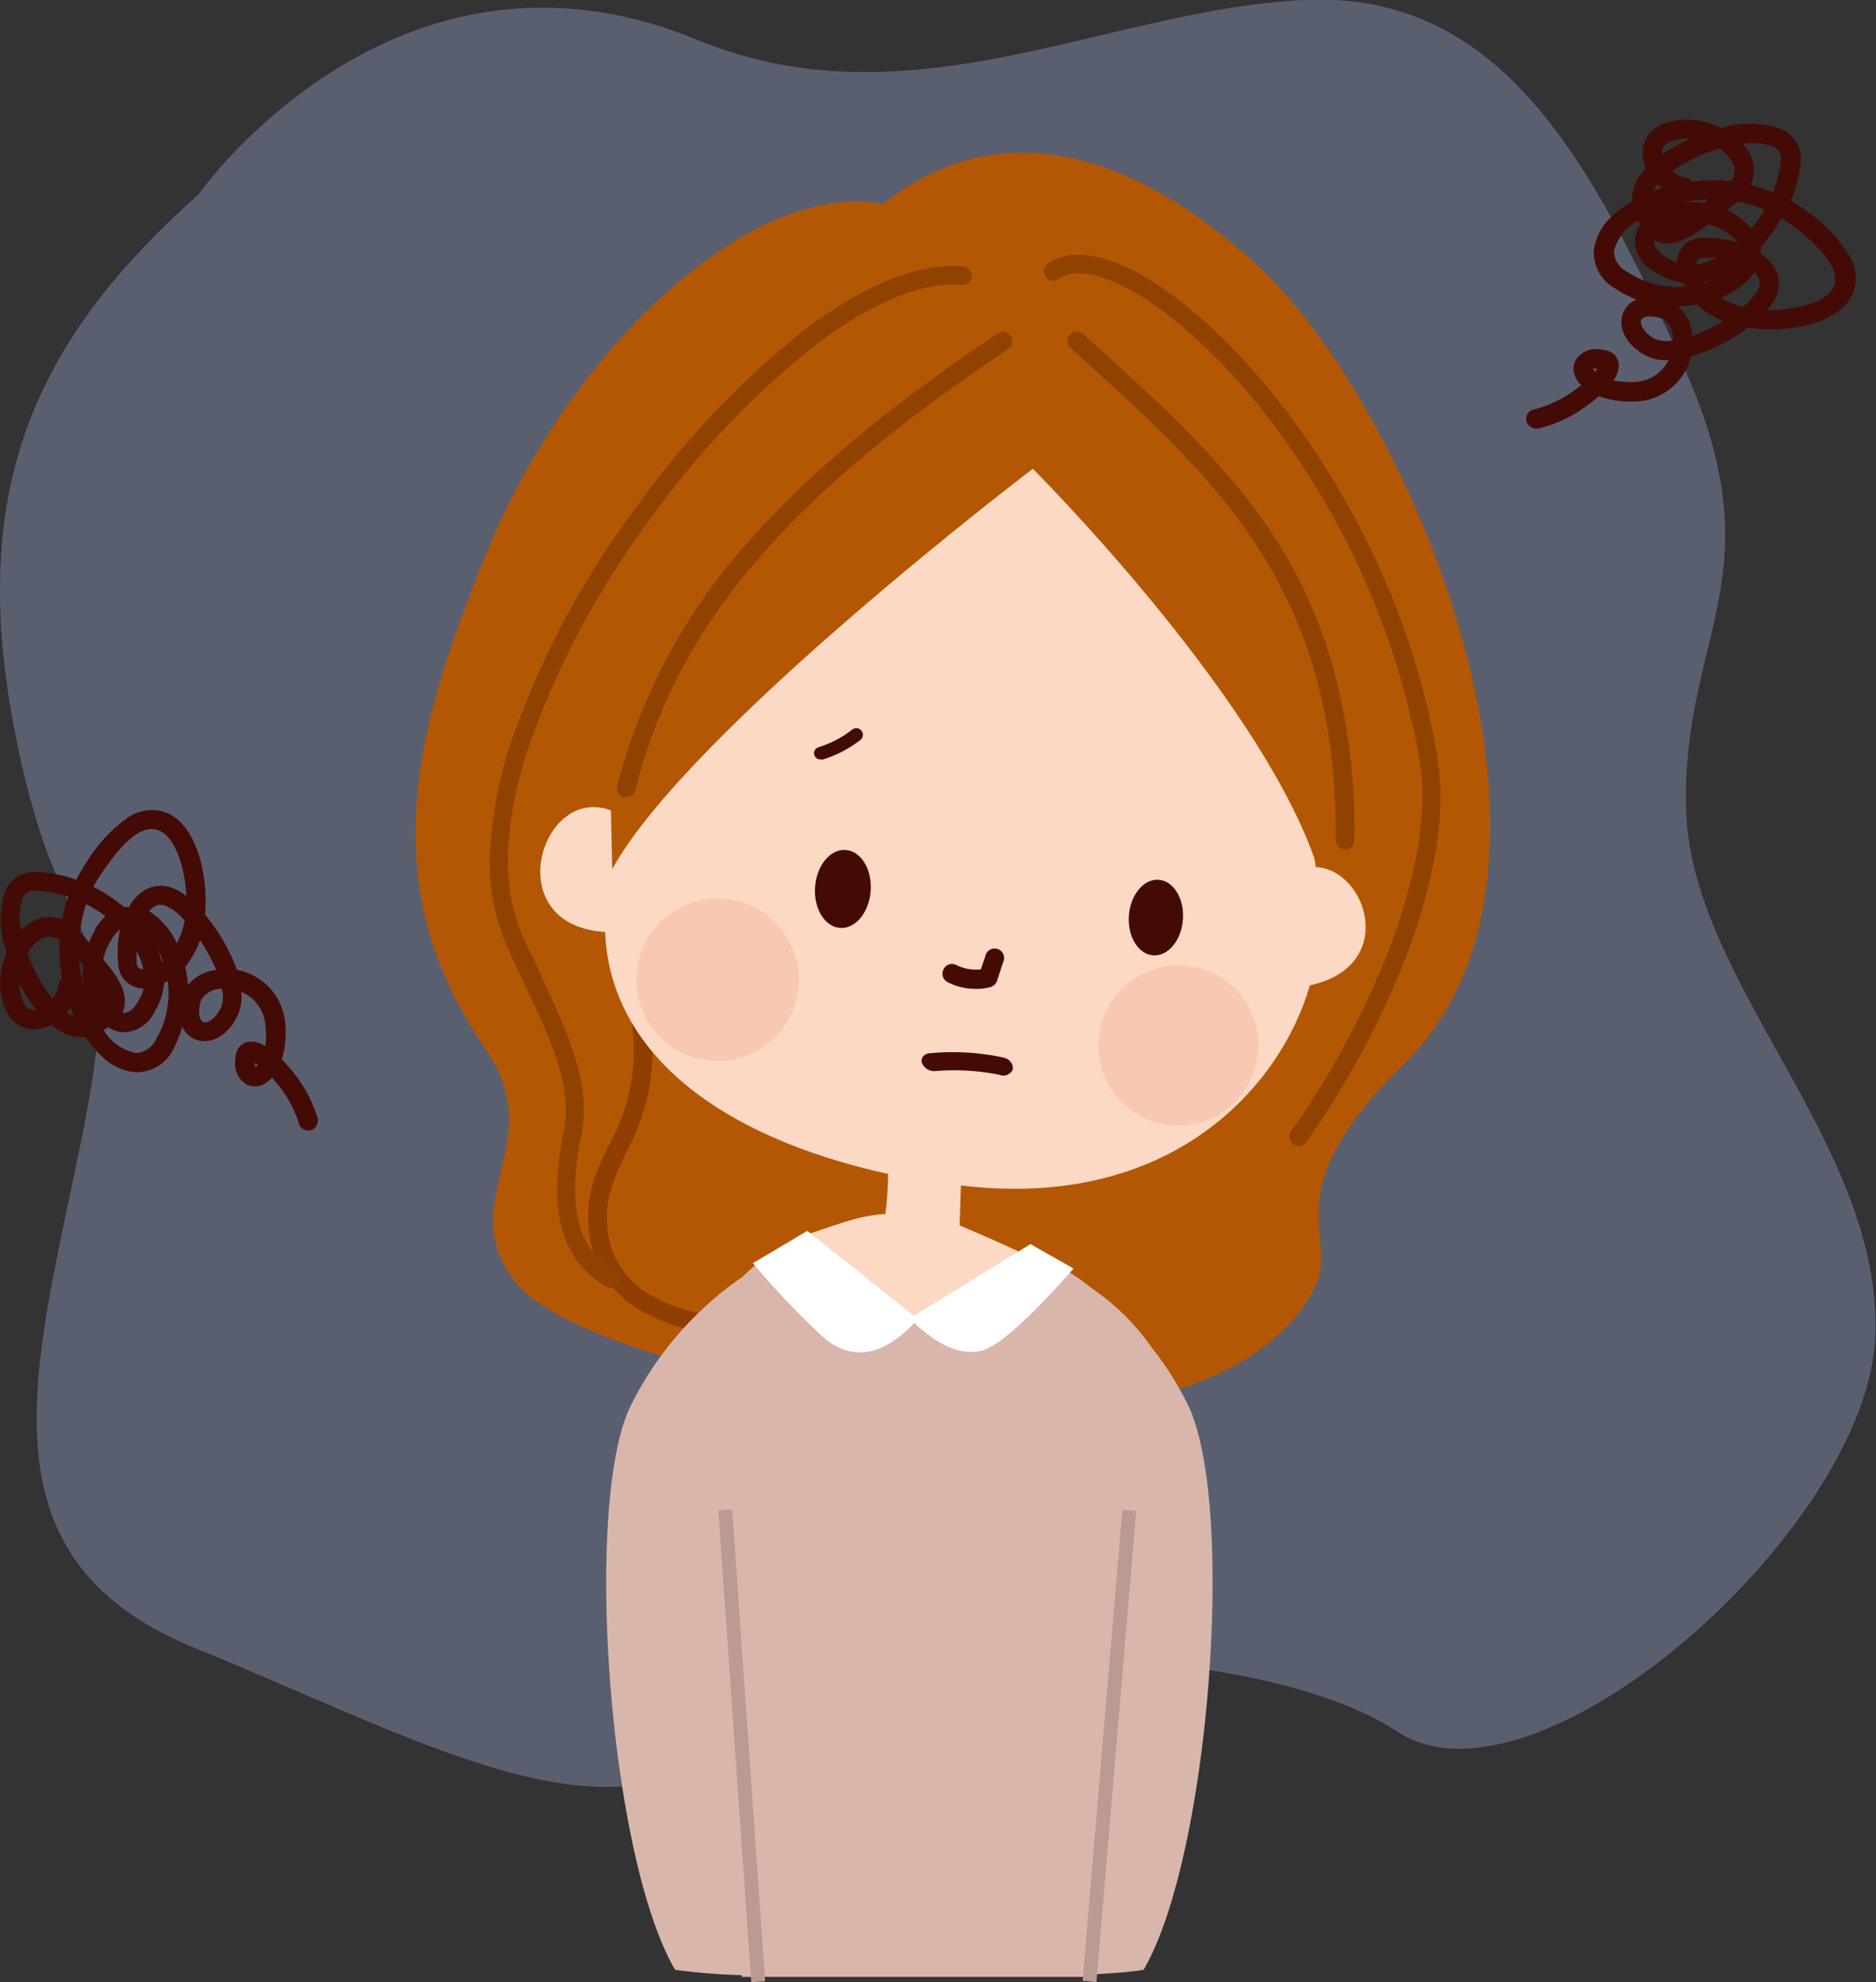
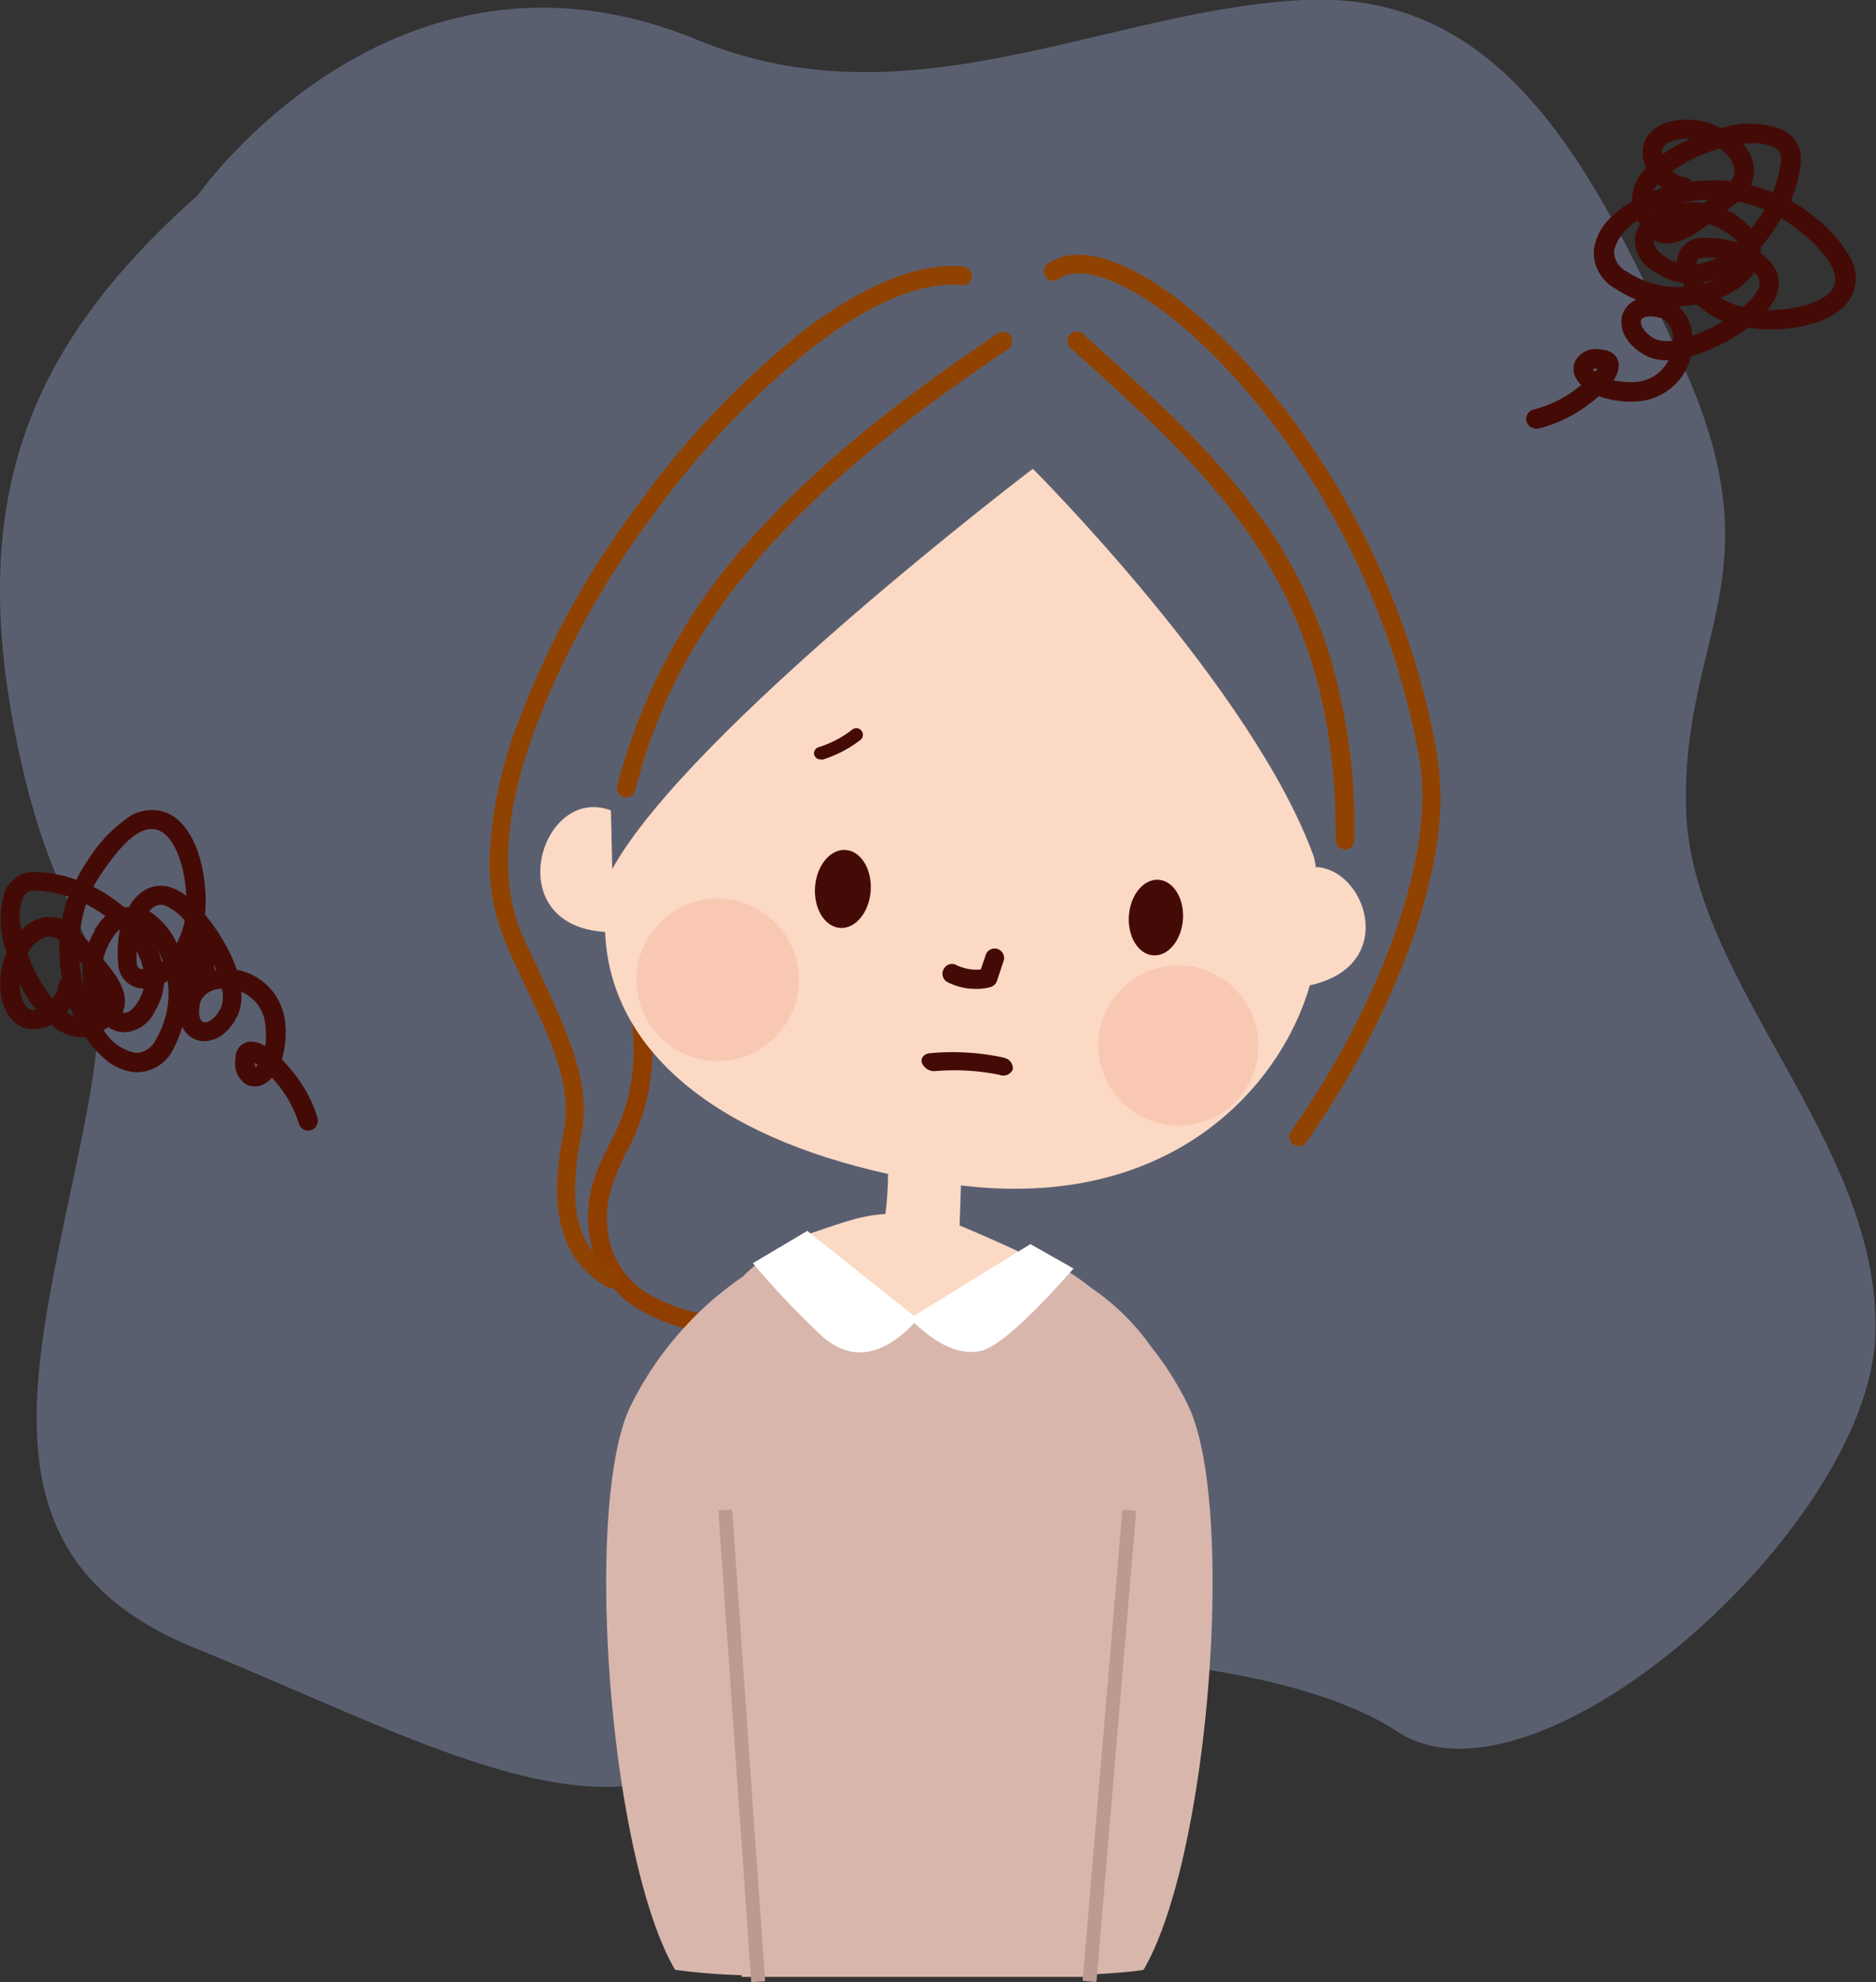
<svg xmlns="http://www.w3.org/2000/svg" viewBox="0 0 140.64 148.59">
  <rect x="0" y="0" width="140.64" height="148.59" fill="#333333" stroke="none" />
  <defs>
    <style>.cls-1{fill:#5a5f70;}.cls-2{fill:#b45705;}.cls-3{fill:#903d00;}.cls-4{fill:#904300;}.cls-5{fill:#fbd9c4;}.cls-6{fill:#f8c8b2;}.cls-7{fill:#440b06;}.cls-8{fill:#d9b6ac;}.cls-9{fill:#fff;}.cls-10{fill:none;stroke:#bb9a91;stroke-miterlimit:10;stroke-width:1.04px;}</style>
  </defs>
  <title>アセット 3</title>
  <g id="レイヤー_2" data-name="レイヤー 2">
    <g id="レイヤー_1-2" data-name="レイヤー 1">
      <path class="cls-1" d="M14.85,14.61C2.31,25.76-2.42,37,1.16,55.11S9.68,67.4,6.26,84.65s-8.6,32,8.36,38.89S45.88,138.9,55,130.34s39.37-7.41,49.74-.55,35.2-15.1,35.84-29.54-13.86-26.54-14.18-39.63,6.83-17.4-.12-33S112.49-.73,97.71,0,68.23,9.55,52.3,3C29.55-6.41,14.85,14.61,14.85,14.61Z" />
-       <path class="cls-2" d="M68,105.36c15.64,1.87,26.92-1.72,30.53-8.79,2.06-4-3.43-6.85,6.79-16.89,15-14.77.39-49.26-11.11-59.83-9.77-9-19.72-11.16-28-4.56-9.81-1.89-23.54,10.77-29.84,26.4-5.21,12.92-8.54,24.55.07,37C41.22,85.67,34,90,38.55,96,41.77,100.29,56,103.93,68,105.36Z" />
      <path class="cls-3" d="M53.43,99.94a13.08,13.08,0,0,1-5-1.49,7.79,7.79,0,0,1-4.21-5.64c-.49-3,.45-5,1.44-7a14.37,14.37,0,0,0,1.7-9.11.71.71,0,0,1,1.4-.18,15.81,15.81,0,0,1-1.83,9.9c-.93,2-1.74,3.65-1.32,6.21a6.33,6.33,0,0,0,3.5,4.63,11.43,11.43,0,0,0,4.41,1.32.71.71,0,0,1-.1,1.41Z" />
      <path class="cls-4" d="M46.9,59.76l-.12,0a.69.69,0,0,1-.51-.85A43.83,43.83,0,0,1,56.54,40.12C61,35.19,66.75,30.37,74.8,25a.7.7,0,0,1,.78,1.17C58.82,37.39,50.72,47,47.63,59.23a.69.69,0,0,1-.73.53Z" />
      <path class="cls-4" d="M100.78,63.66a.69.69,0,0,1-.65-.7c.13-18.86-8.93-27-19.43-36.47l-.48-.43a.71.71,0,0,1,0-1,.7.7,0,0,1,1,0l.48.43c5.29,4.76,10.28,9.26,14,15A36,36,0,0,1,100,50.24,45.74,45.74,0,0,1,101.54,63a.7.7,0,0,1-.71.69Z" />
      <path class="cls-4" d="M45.77,96.56a.8.8,0,0,1-.3-.09c-4.39-2.61-4-7.61-3.21-11.67.67-3.38-.92-6.76-2.93-11-.47-1-1-2.07-1.45-3.18a15.54,15.54,0,0,1-1.13-7.12,31.31,31.31,0,0,1,1.68-8.22,65.62,65.62,0,0,1,9.18-17.15A66.2,66.2,0,0,1,60.09,24.9c4.64-3.56,8.84-5.26,12.14-4.92a.71.71,0,0,1,.62.78.7.7,0,0,1-.77.62c-2.94-.3-6.79,1.3-11.13,4.64a64.43,64.43,0,0,0-12.21,12.9,64.14,64.14,0,0,0-9,16.76c-2,5.85-2.16,10.8-.61,14.34.48,1.09,1,2.13,1.45,3.14,2,4.34,3.79,8.08,3,11.91-1.08,5.44-.32,8.48,2.54,10.19a.7.7,0,0,1-.41,1.3Z" />
      <path class="cls-4" d="M97.32,85.91a.72.72,0,0,1-.36-.13.7.7,0,0,1-.16-1,63.25,63.25,0,0,0,7.3-13.53c2.17-5.66,3-10.7,2.27-14.58a59,59,0,0,0-10-23.61c-4.15-5.83-9.16-10.44-13.06-12-1.21-.49-2.87-.91-3.94-.15a.7.7,0,0,1-.82-1.14c1.26-.9,3.08-.91,5.29,0,4.2,1.71,9.31,6.38,13.68,12.52a61.94,61.94,0,0,1,6.2,10.95,58.25,58.25,0,0,1,4,13.23,21.88,21.88,0,0,1-.11,7.46,40.66,40.66,0,0,1-2.23,7.86,64.11,64.11,0,0,1-7.47,13.84.7.7,0,0,1-.62.3Z" />
      <path class="cls-5" d="M98.63,65c0-.24-.07-.48-.11-.71C94,51.68,77.43,35.14,77.43,35.14s-25.8,19.6-31.53,30l-.1-4.39c-5.25-2-8.48,8.61-.44,9.11.38,8.93,8.36,15.31,21.22,18.14,0,.87-.09,2.16-.2,3-2.15.13-3.51.79-6.8,1.84.35.84,9,9.7,9,9.7s8.67-7.32,9.26-8c0,0-1.9-1-5.9-2.68l.1-3c15.67,1.9,23.94-7.32,26.16-15C104.88,72.41,102.43,65.11,98.63,65Z" />
      <path class="cls-6" d="M82.4,77.51a6,6,0,1,0,6.79-5.08A6,6,0,0,0,82.4,77.51Z" />
      <path class="cls-6" d="M47.77,72.58a6.09,6.09,0,1,0,6.9-5.16A6.09,6.09,0,0,0,47.77,72.58Z" />
      <path class="cls-7" d="M72.86,74.12a4.65,4.65,0,0,1-1.83-.5.71.71,0,0,1-.27-1,.69.69,0,0,1,.95-.27,3.44,3.44,0,0,0,1.82.32l.34-1a.71.71,0,1,1,1.34.44l-.47,1.42a.72.72,0,0,1-.45.45,3.89,3.89,0,0,1-1.43.13Z" />
      <path class="cls-7" d="M61.59,56.92a.48.48,0,0,1-.56-.38A.48.48,0,0,1,61.4,56a7.78,7.78,0,0,0,2.49-1.31.49.49,0,0,1,.69.08.5.5,0,0,1-.08.7,9,9,0,0,1-2.89,1.49Z" />
      <path class="cls-7" d="M75.29,79.3a.81.81,0,0,1,.64.86.77.77,0,0,1-1,.41,16.91,16.91,0,0,0-4.81-.28,1,1,0,0,1-1-.6c-.12-.37.14-.7.59-.74a18.23,18.23,0,0,1,5.59.34Z" />
      <ellipse class="cls-7" cx="86.65" cy="68.78" rx="2.84" ry="2.03" transform="translate(11.8 150.24) rotate(-85.86)" />
      <ellipse class="cls-7" cx="63.19" cy="66.64" rx="2.93" ry="2.09" transform="translate(-7.84 124.85) rotate(-85.86)" />
      <path class="cls-8" d="M89.12,105.45A23.06,23.06,0,0,0,86.33,101a17.33,17.33,0,0,0-4.44-4.4,22.54,22.54,0,0,0-3.17-2.1v.23c-.49-.26-1-.51-1.57-.77l-8.61,5-8.65-5.88a10.58,10.58,0,0,0-4.22,2.63,25.34,25.34,0,0,0-8.44,9.77c-3.51,7.5-1.56,33.74,3.38,42.18a47.45,47.45,0,0,0,5,.4v.13H81.82c0-.06,0-.12,0-.18,1.55-.09,3.07-.2,3.91-.35C90.68,139.19,92.63,113,89.12,105.45Z" />
      <path class="cls-9" d="M60.52,92.27l8,6.37,8.73-5.38,3.23,1.83C78,97.9,75,101,73.46,101.28s-3.09-.42-4.92-2.11c-2.25,2.39-4.64,3-6.9,1a62.93,62.93,0,0,1-5.2-5.48Z" />
      <line class="cls-10" x1="54.37" y1="113.19" x2="56.84" y2="148.55" />
      <line class="cls-10" x1="84.66" y1="113.21" x2="81.68" y2="148.53" />
      <path class="cls-7" d="M114.74,32a.72.72,0,0,1-.31-.46.73.73,0,0,1,.58-.85,8.8,8.8,0,0,0,3.19-1.56l.34-.26a2,2,0,0,1-.36-.47,1.39,1.39,0,0,1,0-1.49,1.8,1.8,0,0,1,1.84-.71c1.19.09,1.33.9,1.34,1.14a2,2,0,0,1-.4,1.17,6.31,6.31,0,0,0,1.54.13A3,3,0,0,0,125.09,27a3.37,3.37,0,0,1-1.7-.34c-1.69-.9-2.08-2.29-1.71-3.2a1.84,1.84,0,0,1,1-1,8.14,8.14,0,0,1-1.6-.84,3.07,3.07,0,0,1-1.59-2.9,4.06,4.06,0,0,1,1.26-2.41,8,8,0,0,1,1.59-1.21,3.47,3.47,0,0,1,1.06-2.51,2.9,2.9,0,0,1-.26-1.11c0-1.23.83-2.14,2.33-2.42a5.54,5.54,0,0,1,3.42.47l.16.07a6.92,6.92,0,0,1,4.57.12A2.36,2.36,0,0,1,135,12.11a9.36,9.36,0,0,1-.74,2.93,10.45,10.45,0,0,1,1.32.88,11.13,11.13,0,0,1,3.06,3.26,3.13,3.13,0,0,1,.24,2.87c-1.05,2.33-5.1,2.94-7.82,2.51a14.66,14.66,0,0,1-3.12,1.75,10.66,10.66,0,0,1-1.17.4,4.43,4.43,0,0,1-4.21,3.39,7.05,7.05,0,0,1-2.69-.4c-.21.18-.43.36-.64.51a10.32,10.32,0,0,1-3.91,1.92.73.73,0,0,1-.54-.12Zm4.69-4.32a.8.8,0,0,0,.16.19l.17-.23a1.11,1.11,0,0,0-.33,0ZM124.8,24a1.27,1.27,0,0,0-.35-.17c-.84-.23-1.32-.07-1.42.17s.13.91,1,1.38a2.42,2.42,0,0,0,1.38.15A1.78,1.78,0,0,0,124.8,24Zm1.07-1a3.23,3.23,0,0,1,1,2.18l.47-.18a11.93,11.93,0,0,0,1.82-.92,6.74,6.74,0,0,1-1.9-1.22l-.26,0a9.08,9.08,0,0,1-1.15.1Zm-3.08-6.46A3.61,3.61,0,0,0,121,18.81a1.73,1.73,0,0,0,1,1.57,6.75,6.75,0,0,0,4.3,1.11l-.15-.29a4.57,4.57,0,0,1-1.77-.62l-.31-.19A2.69,2.69,0,0,1,122.56,18a2.31,2.31,0,0,1,.4-1.17c-.06-.11-.11-.22-.17-.35Zm8.71,3.91-.09.13A5.64,5.64,0,0,1,129,22.32a5.74,5.74,0,0,0,1.64.69,4,4,0,0,0,1.22-1.44,1,1,0,0,0-.16-.94,2,2,0,0,0-.2-.22Zm-3.78.73,0,.07a8.35,8.35,0,0,0,.92-.35,5.9,5.9,0,0,1-1,.28ZM124,18s0,.07,0,.11c0,.4.34.84,1,1.24a3,3,0,0,0,.71.32v-.06a1.89,1.89,0,0,1,2-1.78,8.41,8.41,0,0,1,2.57.35h0a2.66,2.66,0,0,0-.56-.55,4.72,4.72,0,0,0-1.63-.82c-1.35,1-2.57,1.71-3.72,1.35A2.28,2.28,0,0,1,124,18Zm4.62,1.32a6.55,6.55,0,0,0-.88,0c-.44,0-.54.19-.56.45v.05a5.14,5.14,0,0,0,1.45-.46Zm3.35-.36a3.87,3.87,0,0,1,.88.83,2.4,2.4,0,0,1,.37,2.25,3.6,3.6,0,0,1-.74,1.21c2.15,0,4.48-.59,5-1.78.47-1-.55-2.6-2.87-4.38a10.77,10.77,0,0,0-1.08-.73c-.12.22-.25.43-.39.65A13.25,13.25,0,0,1,132,18.53a2.82,2.82,0,0,1,0,.41Zm-7.92-3.12v0l.19-.11-.2.09Zm.23-2.05a3.24,3.24,0,0,0-.33.52l.66-.23a3,3,0,0,1-.33-.29Zm3.79,1.17a11.07,11.07,0,0,0-2.11.26,6.18,6.18,0,0,1,1.77,0l.34-.27Zm2.2,1.27.32.23a4.36,4.36,0,0,1,.69.66,10.28,10.28,0,0,0,1-1.4,9.59,9.59,0,0,0-2-.6l-.09.07-.71.56a5.57,5.57,0,0,1,.85.48Zm-4.92-3.43a2,2,0,0,0,1,.51.69.69,0,0,1,.5.3,12.87,12.87,0,0,1,2.4-.07l.49.05a1.19,1.19,0,0,0,.17-1.33,2.86,2.86,0,0,0-1-1.12h0a11.77,11.77,0,0,0-3.51,1.66Zm1.31-2.4a4.64,4.64,0,0,0-.91.06c-1.17.23-1.15.78-1.15,1s0,.08,0,.12a12.12,12.12,0,0,1,2.05-1.14Zm4,.37a3.41,3.41,0,0,1,.59.9,2.61,2.61,0,0,1,0,2.2,11.13,11.13,0,0,1,1.66.55,8.62,8.62,0,0,0,.6-2.4.94.94,0,0,0-.53-1,4.29,4.29,0,0,0-2.35-.22Z" />
-       <path class="cls-7" d="M23.73,84.4a.73.73,0,0,1-1.33-.2,8.8,8.8,0,0,0-1.73-3.09l-.28-.33a2,2,0,0,1-.45.39,1.42,1.42,0,0,1-1.49.11,1.84,1.84,0,0,1-.81-1.8c0-1.19.82-1.37,1.06-1.4a2,2,0,0,1,1.19.34,5.92,5.92,0,0,0,0-1.55,2.91,2.91,0,0,0-1.81-2.52,3.39,3.39,0,0,1-.24,1.71c-.8,1.75-2.17,2.21-3.11,1.89a1.82,1.82,0,0,1-1.07-1A7.86,7.86,0,0,1,13,78.63a3.08,3.08,0,0,1-2.81,1.75,4,4,0,0,1-2.48-1.13,7.46,7.46,0,0,1-1.3-1.51,3.47,3.47,0,0,1-2.56-.92,3.1,3.1,0,0,1-1.09.32C1.49,77.25.53,76.43.16,75a5.72,5.72,0,0,1,.28-3.45l.06-.16a7,7,0,0,1-.13-4.58,2.37,2.37,0,0,1,2.35-1.44,9.53,9.53,0,0,1,3,.58,11.11,11.11,0,0,1,.8-1.37A11.24,11.24,0,0,1,9.57,61.3a3.12,3.12,0,0,1,2.85-.4c2.39.91,3.22,4.92,2.95,7.66a14.62,14.62,0,0,1,1.92,3,10.84,10.84,0,0,1,.47,1.14,4.45,4.45,0,0,1,3.62,4,6.93,6.93,0,0,1-.25,2.71c.2.2.38.41.55.61a10.25,10.25,0,0,1,2.13,3.79.7.7,0,0,1-.08.55ZM19.15,80a.89.89,0,0,0,.18-.17l-.24-.15a.89.89,0,0,0,.06.32Zm-4-5.15a1.05,1.05,0,0,0-.15.36c-.18.85,0,1.32.26,1.41s.89-.19,1.32-1.12a2.46,2.46,0,0,0,.06-1.38,1.78,1.78,0,0,0-1.49.73Zm-1.07-1a3.2,3.2,0,0,1,2.12-1.14c-.06-.15-.13-.3-.2-.46a13.85,13.85,0,0,0-1-1.77,6.84,6.84,0,0,1-1.12,2l.06.26a8.93,8.93,0,0,1,.16,1.14ZM7.79,77.24a3.59,3.59,0,0,0,2.41,1.69,1.74,1.74,0,0,0,1.51-1.05,6.77,6.77,0,0,0,.86-4.35l-.27.16a4.65,4.65,0,0,1-.52,1.81l-.18.32a2.66,2.66,0,0,1-2.28,1.56A2.16,2.16,0,0,1,8.13,77l-.34.2Zm3.41-8.92.13.08a5.58,5.58,0,0,1,1.92,2.31A5.53,5.53,0,0,0,13.84,69a4,4,0,0,0-1.51-1.14,1,1,0,0,0-.92.22,2.08,2.08,0,0,0-.21.21Zm.94,3.73.07,0a7.41,7.41,0,0,0-.4-.9,6,6,0,0,1,.33,1ZM9.2,75.92h.11c.4,0,.82-.39,1.18-1.1a2.64,2.64,0,0,0,.27-.72h0a1.91,1.91,0,0,1-1.9-1.87A8.55,8.55,0,0,1,9,69.66H9a2.59,2.59,0,0,0-.53.59,4.9,4.9,0,0,0-.73,1.67c1.1,1.29,1.86,2.47,1.56,3.64a1.9,1.9,0,0,1-.12.36Zm1.05-4.68a6.46,6.46,0,0,0,0,.88c0,.43.22.53.49.53h0a4.55,4.55,0,0,0-.54-1.41Zm-.54-3.33a3.63,3.63,0,0,1,.77-.92,2.39,2.39,0,0,1,2.23-.5,3.65,3.65,0,0,1,1.25.67c-.08-2.15-.85-4.44-2.06-4.91s-2.56.7-4.21,3.11A10,10,0,0,0,7,66.48c.23.11.45.23.67.36A11.53,11.53,0,0,1,9.3,68a2.7,2.7,0,0,1,.41,0ZM7,76h0l-.11-.18L7,76Zm-2-.11a2.39,2.39,0,0,0,.54.3c-.1-.21-.19-.43-.27-.65a2.33,2.33,0,0,1-.27.35ZM5.93,72a11.38,11.38,0,0,0,.38,2.09,6,6,0,0,1-.09-1.76L5.93,72Zm1.15-2.27a3,3,0,0,1,.21-.33,4,4,0,0,1,.61-.72,9.76,9.76,0,0,0-1.45-.9A10.49,10.49,0,0,0,6,69.88l.08.09.59.67a6,6,0,0,1,.44-.88ZM3.93,74.87a2,2,0,0,0,.45-1,.7.7,0,0,1,.27-.51,12.89,12.89,0,0,1-.2-2.4c0-.16,0-.33,0-.49a1.22,1.22,0,0,0-1.33-.1,2.82,2.82,0,0,0-1.06,1.08h0a12.06,12.06,0,0,0,1.86,3.41ZM1.46,73.7a3.89,3.89,0,0,0,.11.9c.29,1.16.84,1.11,1,1.09h.12a12.39,12.39,0,0,1-1.25-2Zm.14-4a3.75,3.75,0,0,1,.87-.64,2.6,2.6,0,0,1,2.19-.15,11.12,11.12,0,0,1,.46-1.69,8.26,8.26,0,0,0-2.43-.46.94.94,0,0,0-1,.59,4.31,4.31,0,0,0-.09,2.35Z" />
+       <path class="cls-7" d="M23.73,84.4a.73.73,0,0,1-1.33-.2,8.8,8.8,0,0,0-1.73-3.09l-.28-.33a2,2,0,0,1-.45.39,1.42,1.42,0,0,1-1.49.11,1.84,1.84,0,0,1-.81-1.8c0-1.19.82-1.37,1.06-1.4a2,2,0,0,1,1.19.34,5.92,5.92,0,0,0,0-1.55,2.91,2.91,0,0,0-1.81-2.52,3.39,3.39,0,0,1-.24,1.71c-.8,1.75-2.17,2.21-3.11,1.89a1.82,1.82,0,0,1-1.07-1A7.86,7.86,0,0,1,13,78.63a3.08,3.08,0,0,1-2.81,1.75,4,4,0,0,1-2.48-1.13,7.46,7.46,0,0,1-1.3-1.51,3.47,3.47,0,0,1-2.56-.92,3.1,3.1,0,0,1-1.09.32C1.49,77.25.53,76.43.16,75a5.72,5.72,0,0,1,.28-3.45l.06-.16a7,7,0,0,1-.13-4.58,2.37,2.37,0,0,1,2.35-1.44,9.53,9.53,0,0,1,3,.58,11.11,11.11,0,0,1,.8-1.37A11.24,11.24,0,0,1,9.57,61.3a3.12,3.12,0,0,1,2.85-.4c2.39.91,3.22,4.92,2.95,7.66a14.62,14.62,0,0,1,1.92,3,10.84,10.84,0,0,1,.47,1.14,4.45,4.45,0,0,1,3.62,4,6.93,6.93,0,0,1-.25,2.71c.2.2.38.41.55.61a10.25,10.25,0,0,1,2.13,3.79.7.7,0,0,1-.08.55ZM19.15,80a.89.89,0,0,0,.18-.17l-.24-.15a.89.89,0,0,0,.06.32Zm-4-5.15a1.05,1.05,0,0,0-.15.36c-.18.85,0,1.32.26,1.41s.89-.19,1.32-1.12a2.46,2.46,0,0,0,.06-1.38,1.78,1.78,0,0,0-1.49.73Zm-1.07-1a3.2,3.2,0,0,1,2.12-1.14c-.06-.15-.13-.3-.2-.46l.06.26a8.93,8.93,0,0,1,.16,1.14ZM7.79,77.24a3.59,3.59,0,0,0,2.41,1.69,1.74,1.74,0,0,0,1.51-1.05,6.77,6.77,0,0,0,.86-4.35l-.27.16a4.65,4.65,0,0,1-.52,1.81l-.18.32a2.66,2.66,0,0,1-2.28,1.56A2.16,2.16,0,0,1,8.13,77l-.34.2Zm3.41-8.92.13.08a5.58,5.58,0,0,1,1.92,2.31A5.53,5.53,0,0,0,13.84,69a4,4,0,0,0-1.51-1.14,1,1,0,0,0-.92.22,2.08,2.08,0,0,0-.21.21Zm.94,3.73.07,0a7.41,7.41,0,0,0-.4-.9,6,6,0,0,1,.33,1ZM9.2,75.92h.11c.4,0,.82-.39,1.18-1.1a2.64,2.64,0,0,0,.27-.72h0a1.91,1.91,0,0,1-1.9-1.87A8.55,8.55,0,0,1,9,69.66H9a2.59,2.59,0,0,0-.53.59,4.9,4.9,0,0,0-.73,1.67c1.1,1.29,1.86,2.47,1.56,3.64a1.9,1.9,0,0,1-.12.36Zm1.05-4.68a6.46,6.46,0,0,0,0,.88c0,.43.22.53.49.53h0a4.55,4.55,0,0,0-.54-1.41Zm-.54-3.33a3.63,3.63,0,0,1,.77-.92,2.39,2.39,0,0,1,2.23-.5,3.65,3.65,0,0,1,1.25.67c-.08-2.15-.85-4.44-2.06-4.91s-2.56.7-4.21,3.11A10,10,0,0,0,7,66.48c.23.11.45.23.67.36A11.53,11.53,0,0,1,9.3,68a2.7,2.7,0,0,1,.41,0ZM7,76h0l-.11-.18L7,76Zm-2-.11a2.39,2.39,0,0,0,.54.3c-.1-.21-.19-.43-.27-.65a2.33,2.33,0,0,1-.27.35ZM5.93,72a11.38,11.38,0,0,0,.38,2.09,6,6,0,0,1-.09-1.76L5.93,72Zm1.15-2.27a3,3,0,0,1,.21-.33,4,4,0,0,1,.61-.72,9.76,9.76,0,0,0-1.45-.9A10.49,10.49,0,0,0,6,69.88l.08.09.59.67a6,6,0,0,1,.44-.88ZM3.93,74.87a2,2,0,0,0,.45-1,.7.7,0,0,1,.27-.51,12.89,12.89,0,0,1-.2-2.4c0-.16,0-.33,0-.49a1.22,1.22,0,0,0-1.33-.1,2.82,2.82,0,0,0-1.06,1.08h0a12.06,12.06,0,0,0,1.86,3.41ZM1.46,73.7a3.89,3.89,0,0,0,.11.9c.29,1.16.84,1.11,1,1.09h.12a12.39,12.39,0,0,1-1.25-2Zm.14-4a3.75,3.75,0,0,1,.87-.64,2.6,2.6,0,0,1,2.19-.15,11.12,11.12,0,0,1,.46-1.69,8.26,8.26,0,0,0-2.43-.46.94.94,0,0,0-1,.59,4.31,4.31,0,0,0-.09,2.35Z" />
    </g>
  </g>
</svg>